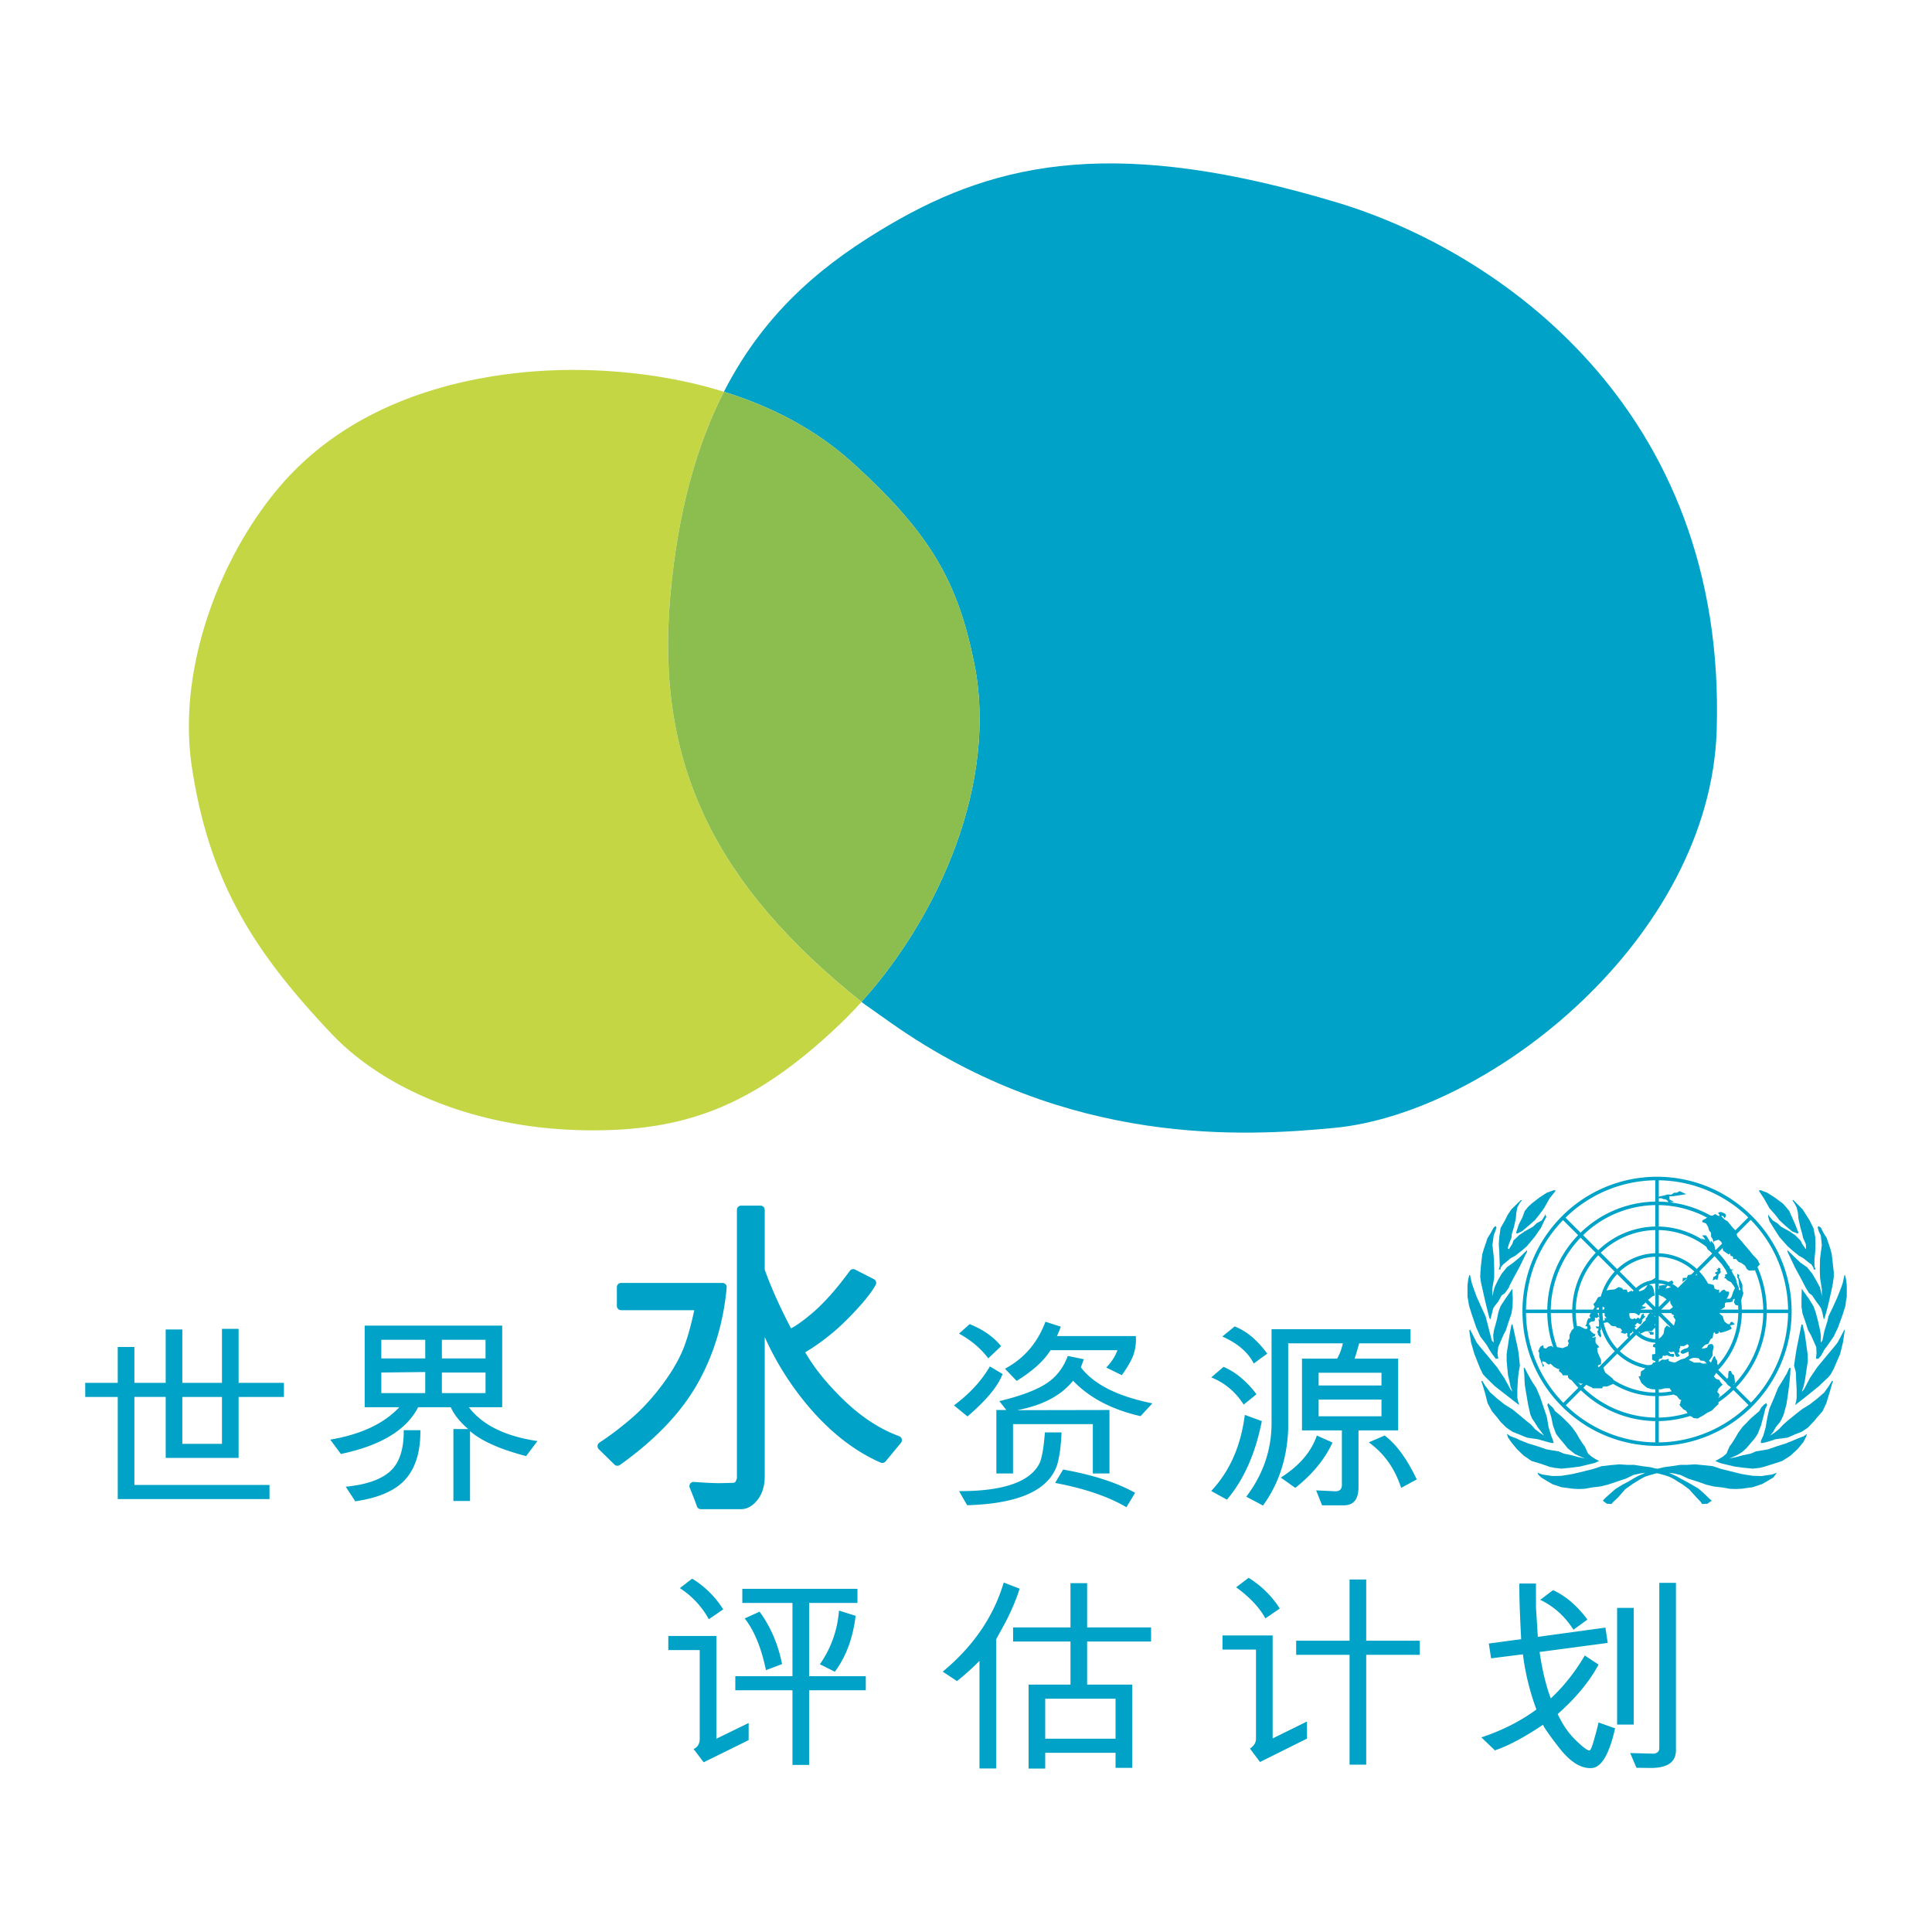
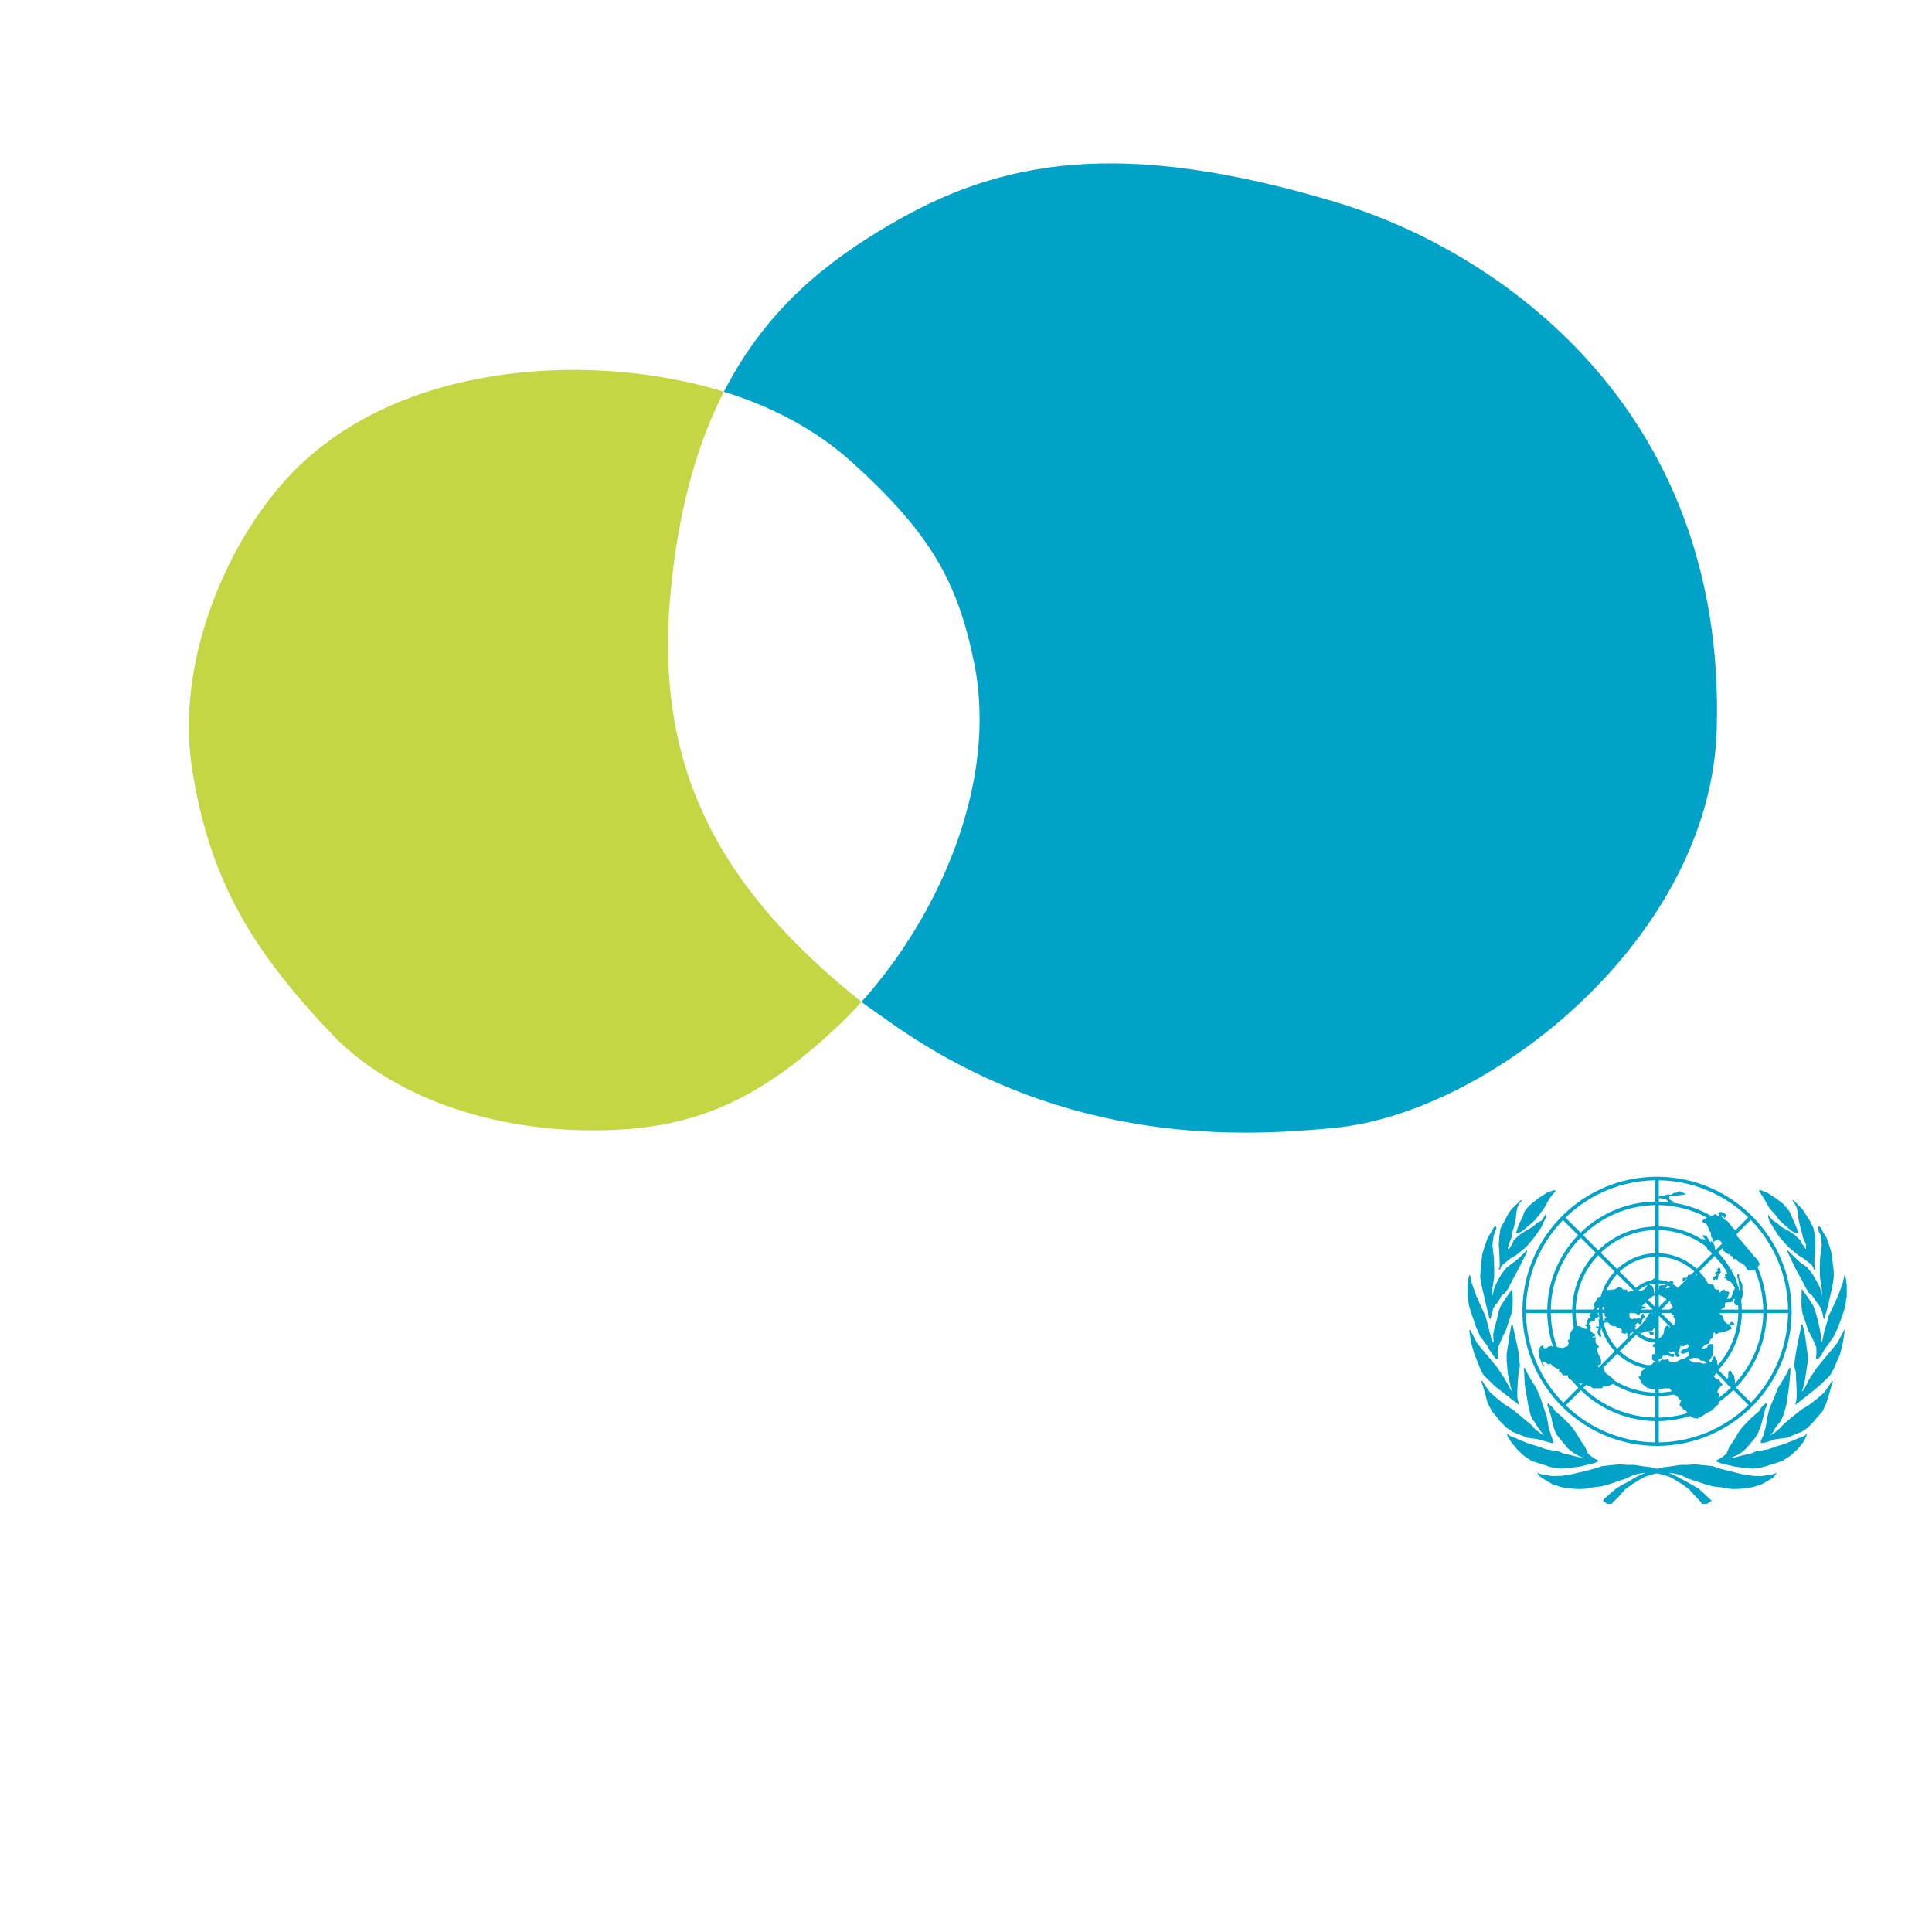
<svg xmlns="http://www.w3.org/2000/svg" width="2500" height="2500" viewBox="0 0 192.756 192.756">
  <path fill-rule="evenodd" clip-rule="evenodd" fill="#fff" fill-opacity="0" d="M0 0h192.756v192.756H0V0z" />
  <path d="M133.396 20.203c-21.674-6.518-33.637-4.245-44.658 2.233-6.027 3.543-12.206 8.221-16.514 16.65 4.425 1.372 8.976 3.577 12.851 7.096 7.813 7.095 10.46 11.859 12.109 19.917 2.443 11.938-3.523 25.321-11.232 33.856.077.061.15.123.228.184.892.633 1.812 1.281 2.763 1.951 17.696 12.441 35.424 11.271 44.155 10.443 15.609-1.482 37.537-18.946 38.178-39.697.995-32.192-21.928-47.836-37.88-52.633z" fill-rule="evenodd" clip-rule="evenodd" fill="#00a3c7" />
  <path d="M66.866 59.566c.759-8.663 2.704-15.284 5.359-20.48a45.354 45.354 0 0 0-4.26-1.095c-4.261-.881-8.131-1.083-10.802-1.083-6.207 0-20.131 1.167-29.051 11.403-6.006 6.892-10.488 18.197-8.968 28.228 1.736 11.453 6.203 18.422 13.89 26.555 5.556 5.879 15.133 9.68 26.078 9.68 9.3 0 16.111-2.383 24.792-10.693.092-.086.181-.18.272-.27a42 42 0 0 0 1.778-1.855c-14.458-11.547-20.563-23.548-19.088-40.39z" fill-rule="evenodd" clip-rule="evenodd" fill="#c5d645" />
-   <path d="M97.186 66.099c-1.649-8.057-4.296-12.822-12.109-19.917-3.875-3.519-8.426-5.724-12.851-7.096-2.656 5.196-4.601 11.817-5.359 20.48-1.475 16.842 4.63 28.843 19.088 40.389 7.707-8.535 13.674-21.918 11.231-33.856z" fill-rule="evenodd" clip-rule="evenodd" fill="#8cbe4f" />
-   <path d="M73.945 120.285a.423.423 0 0 0-.423.424v26.775c0 .002-.008.09-.136.336-.016.033-.066.127-.351.127l-1.057.025c-.528.014-1.45-.025-2.741-.119a.42.42 0 0 0-.422.58c.519 1.279.667 1.695.701 1.822a.425.425 0 0 0 .409.314h4.021c.594 0 1.142-.311 1.627-.918.459-.578.702-1.33.724-2.24v-14.014a29.274 29.274 0 0 0 4.328 6.883c2.212 2.617 4.648 4.516 7.237 5.643a.42.42 0 0 0 .494-.119l1.532-1.85a.432.432 0 0 0 .082-.383.424.424 0 0 0-.263-.285c-1.924-.701-3.797-1.928-5.568-3.646-1.667-1.617-2.932-3.201-3.802-4.719a21.405 21.405 0 0 0 4.157-3.258c1.429-1.432 2.367-2.562 2.869-3.457a.406.406 0 0 0 .036-.328.427.427 0 0 0-.211-.256l-1.867-.955a.422.422 0 0 0-.534.125c-1.325 1.814-2.587 3.234-3.752 4.219-1.072.906-1.722 1.328-2.115 1.516-1.102-2.104-1.985-4.072-2.622-5.85v-5.969a.423.423 0 0 0-.422-.424h-1.931v.001zm-11.977 7.713a.425.425 0 0 0-.424.424v1.873c0 .232.189.422.424.422h7.3c-.299 1.4-.637 2.65-1.02 3.662-.427 1.123-1.122 2.346-2.067 3.633-.951 1.295-1.957 2.414-2.987 3.324a31.122 31.122 0 0 1-3.391 2.598.423.423 0 0 0-.187.311l-.002.041c0 .111.046.221.128.301l1.562 1.533c.146.143.374.16.541.043 3.48-2.473 6.074-5.18 7.708-8.049 1.634-2.869 2.626-6.117 2.949-9.652a.415.415 0 0 0-.108-.322.418.418 0 0 0-.312-.141H61.968v-.001zM105.451 133.301h7.871a4.878 4.878 0 0 1-.168 1.65c-.152.562-.562 1.312-1.23 2.25l-1.555-.762c.514-.529.889-1.105 1.121-1.73h-6.68c-.635 1.039-1.76 2.061-3.375 3.064l-1.17-1.215c1.906-1.018 3.252-2.582 4.039-4.689l1.531.494a9.323 9.323 0 0 1-.384.938zm-9.768-.248l1.061-.945c1.358.549 2.405 1.283 3.135 2.201l-1.277 1.215c-.733-.977-1.706-1.801-2.919-2.471zm5.792 7.642l9.217-.018v6.33h-1.66v-4.922h-7.963v4.922h-1.662v-6.33h.992l-.693-.885c2.072-.502 3.617-1.076 4.633-1.723s1.748-1.576 2.193-2.787l1.604.33-.299.805c1.289 1.701 3.67 2.9 7.137 3.596l-1.182 1.277c-2.871-.656-5.115-1.836-6.732-3.537-1.181 1.481-3.042 2.462-5.585 2.942zm-4.949.625l-1.35-1.105c1.559-1.158 2.753-2.453 3.582-3.887l1.268.754c-.428 1.184-1.594 2.598-3.5 4.238zm7.722 1.592h1.66c-.049 1.279-.188 2.34-.42 3.184-.82 2.572-3.816 3.932-8.996 4.08l-.807-1.406c4.494.012 7.187-.949 8.08-2.885.225-.621.385-1.614.483-2.973zm1.022 5.039l.795-1.336c2.941.523 5.338 1.297 7.186 2.32l-.867 1.438c-1.802-1.059-4.173-1.865-7.114-2.422zM131.559 136.961h6.271v1.266h-6.271v-1.266zm-8.379-4.621l-1.229 1.006c1.527.676 2.57 1.572 3.135 2.691l1.35-.984c-1.004-1.365-2.09-2.27-3.256-2.713zm17.541.277h-13.859v9.363c0 2.68-.842 5.127-2.521 7.344l1.664.885c1.562-2.137 2.402-4.674 2.518-7.611v-8.572h5.451a5.225 5.225 0 0 1-.568 1.527h-3.508v7.16h3.982v5.424c0 .486-.27.699-.809.639l-1.76-.08.59 1.488h2.189c.967 0 1.449-.611 1.449-1.834v-5.637h3.953v-7.16h-4.342c.127-.383.279-.893.455-1.527h5.115v-1.409h.001zm-9.162 7.018h6.271v1.67h-6.271v-1.67zm-7.475.502l1.279-1.035c-.99-1.305-2.086-2.217-3.291-2.732l-1.23 1.055c1.334.522 2.414 1.427 3.242 2.712zm1.809 1.648l-1.699-.623c-.387 3.094-1.504 5.625-3.352 7.594l1.566.865c1.68-1.971 2.842-4.582 3.485-7.836zm12.25 1.436l-1.58.684c1.52 1.084 2.596 2.598 3.232 4.541l1.555-.844c-.973-2.051-2.043-3.51-3.207-4.381zm-10.358 4.199l1.447 1.025c1.713-1.354 2.949-2.861 3.713-4.521l-1.566-.703c-.539 1.613-1.736 3.013-3.594 4.199zM22.145 139.373v4.678h-3.953v-4.678h3.953zm1.661 0h4.521v-1.408h-4.521v-5.385h-1.661v5.385h-3.953v-5.324H16.53v5.324h-3.122v-3.576h-1.662v3.576H8.504v1.408h3.243v10.191h15.141v-1.408H13.409v-8.783h3.122v6.086h7.275v-6.086zM48.441 135.529h-4.354v-1.861h4.354v1.861zm-1.546 14.227v-6.975c1.133.986 2.998 1.818 5.595 2.494l1.133-1.5c-3.215-.475-5.498-1.6-6.848-3.377h3.328v-8.139h-13.72v8.139h3.456c-1.541 1.643-3.839 2.721-6.892 3.234l1.061 1.43c3.976-.832 6.545-2.387 7.71-4.664h3.251c.345.758.929 1.484 1.748 2.18h-1.483v7.178h1.661zm-4.469-14.227h-4.383v-1.861h4.383v1.861zm-4.383 3.461v-2.053l4.383-.049v2.102h-4.383zm6.044-2.052h4.354v2.053h-4.354v-2.053zm-5.154 9.847c-.919.834-2.4 1.348-4.441 1.543l.952 1.457c2.363-.342 4.042-1.086 5.039-2.23.996-1.146 1.481-2.768 1.457-4.863h-1.661c.021 1.894-.427 3.259-1.346 4.093zM67.827 158.447l1.23-.945a9.529 9.529 0 0 1 3.098 3.064l-1.435.986a8.604 8.604 0 0 0-2.893-3.105zm6.234 1.481v-1.408h11.487v1.408h-4.822v7.305h5.654v1.408h-5.654v7.447h-1.661v-7.447h-5.703v-1.408h5.703v-7.305h-5.004zm9.233 6.859l-1.495-.744a10.641 10.641 0 0 0 1.905-5.355l1.661.523c-.264 2.217-.954 4.076-2.071 5.576zm-5.268-.764l-1.604.611c-.466-2.236-1.174-3.957-2.122-5.162l1.483-.674c1.102 1.501 1.849 3.243 2.243 5.225zm-3.334 5.883v1.707l-4.488 2.211-1.007-1.328c.41-.168.615-.518.615-1.045v-8.82h-3.135v-1.408h4.796v10.25l3.219-1.567zM111.299 169.482v3.986h-7.018v-3.986h7.018zm-13.576-3.779v10.74h1.66v-12.879l.99-1.818c.643-1.279 1.092-2.361 1.35-3.246l-1.58-.613c-1.006 3.396-3.035 6.361-6.085 8.893l1.422.943a24.831 24.831 0 0 0 2.243-2.02zm15.238 2.371h-4.498v-4.297h6.379v-1.408h-6.379v-4.416h-1.66v4.416h-5.727v1.408h5.727v4.297h-4.182v8.377h1.66v-1.574h7.018v1.504h1.662v-8.307zM123.33 158.363l1.242-.943a9.642 9.642 0 0 1 3.109 3.064l-1.434.984c-.579-1.072-1.552-2.107-2.917-3.105zm5.988 6.741v-1.408h5.328v-6.109h1.662v6.109h5.34v1.408h-5.34v10.957h-1.662v-10.957h-5.328zm1.077 6.652v1.709l-4.682 2.332-1.006-1.338c.4-.277.602-.602.602-.975v-8.906h-3.34v-1.408h5.002v10.275l3.424-1.689zM163.271 176.371l-.627-1.469 2.375.061c.354-.061.529-.24.529-.537V157.92h1.662v16.701c0 1.18-.84 1.77-2.518 1.77l-1.421-.02zm-2.867-12.457l-6.799.904c.273 1.855.646 3.398 1.121 4.631 1.295-1.211 2.424-2.639 3.389-4.279l1.373.904c-.893 1.674-2.25 3.318-4.074 4.934.465 1.023 1.057 1.887 1.771 2.586s1.178 1.051 1.387 1.051c.113.02.277-.373.494-1.176.193-.67.334-1.209.422-1.617l1.652.582c-.596 2.646-1.398 3.969-2.412 3.969-1.076.039-2.186-.703-3.326-2.23-.812-1.045-1.299-1.742-1.459-2.09-1.881 1.26-3.479 2.109-4.797 2.551l-1.35-1.295c2.064-.684 3.896-1.611 5.494-2.783a24.397 24.397 0 0 1-1.348-5.506l-3.174.402-.229-1.477 3.23-.434c-.137-2.477-.197-4.328-.18-5.555h1.656v2.371l.186 2.953 6.742-.924.231 1.528zm-2.023-2.33l-1.398 1.014c-.844-1.332-1.949-2.328-3.314-2.984l1.277-.965c1.238.556 2.382 1.535 3.435 2.935zm2.959 10.478v-11.645H163v11.645h-1.66z" fill-rule="evenodd" clip-rule="evenodd" fill="#00a3c7" />
-   <path d="M165.498 117.758v2.125a10.91 10.91 0 0 1 7.426 3.078l1.498-1.502a13.036 13.036 0 0 0-8.924-3.701zm0 2.476v2.137a8.436 8.436 0 0 1 5.67 2.352l1.508-1.512a10.559 10.559 0 0 0-7.178-2.977zm0 2.491v2.311a5.788 5.788 0 0 1 3.789 1.572l1.631-1.635a8.073 8.073 0 0 0-5.42-2.248zm0 2.664v2.312c.73.041 1.396.332 1.91.791l1.631-1.635a5.42 5.42 0 0 0-3.541-1.468zm0 2.664v2.354l1.66-1.664a2.784 2.784 0 0 0-1.66-.69zm0 3.207v2.352a2.773 2.773 0 0 0 1.664-.691l-1.664-1.661zm0 2.705v2.312a5.44 5.44 0 0 0 3.551-1.477l-1.637-1.633a3.122 3.122 0 0 1-1.914.798zm0 2.664v2.312a8.08 8.08 0 0 0 5.436-2.262l-1.635-1.631a5.775 5.775 0 0 1-3.801 1.581zm0 2.664v2.139a10.576 10.576 0 0 0 7.197-2.996l-1.512-1.508a8.435 8.435 0 0 1-5.685 2.365zm0 2.49v2.123a13.021 13.021 0 0 0 8.949-3.725l-1.502-1.498a10.923 10.923 0 0 1-7.447 3.1zm-.353 2.123v-2.123a10.91 10.91 0 0 1-7.426-3.08l-1.498 1.502a13.024 13.024 0 0 0 8.924 3.701zm0-2.474v-2.139a8.429 8.429 0 0 1-5.668-2.35l-1.51 1.512a10.575 10.575 0 0 0 7.178 2.977zm0-2.491v-2.312a5.776 5.776 0 0 1-3.789-1.57l-1.631 1.635a8.077 8.077 0 0 0 5.42 2.247zm0-2.664v-2.312a3.12 3.12 0 0 1-1.908-.793l-1.633 1.637a5.43 5.43 0 0 0 3.541 1.468zm0-2.666v-2.354l-1.66 1.664a2.76 2.76 0 0 0 1.66.69zm0-3.199v-2.359a2.778 2.778 0 0 0-1.666.695l1.666 1.664zm0-2.711v-2.312a5.419 5.419 0 0 0-3.553 1.48l1.637 1.631a3.113 3.113 0 0 1 1.916-.799zm0-2.666v-2.311a8.086 8.086 0 0 0-5.438 2.264l1.635 1.631a5.787 5.787 0 0 1 3.803-1.584zm0-2.664v-2.137a10.56 10.56 0 0 0-7.199 2.998l1.512 1.508a8.431 8.431 0 0 1 5.687-2.369zm0-2.488v-2.125a13.03 13.03 0 0 0-8.951 3.729l1.502 1.498a10.911 10.911 0 0 1 7.449-3.102zm9.527 1.824l-1.498 1.502a10.915 10.915 0 0 1 3.098 7.447h2.125a13.04 13.04 0 0 0-3.725-8.949zm-1.748 1.752l-1.508 1.512a8.438 8.438 0 0 1 2.367 5.686h2.137a10.558 10.558 0 0 0-2.996-7.198zm-1.756 1.762l-1.631 1.635a5.79 5.79 0 0 1 1.582 3.801h2.311a8.081 8.081 0 0 0-2.262-5.436zm-1.881 1.884l-1.631 1.635c.461.516.756 1.184.797 1.916h2.312a5.412 5.412 0 0 0-1.478-3.551zm-1.881 1.885l-1.66 1.666h2.354a2.766 2.766 0 0 0-.694-1.666zm-11.433 10.967l1.498-1.502a10.9 10.9 0 0 1-3.1-7.447h-2.123a13.023 13.023 0 0 0 3.725 8.949zm1.746-1.75l1.508-1.514a8.423 8.423 0 0 1-2.365-5.686h-2.139a10.573 10.573 0 0 0 2.996 7.2zm1.758-1.762l1.629-1.635a5.791 5.791 0 0 1-1.582-3.803h-2.311a8.084 8.084 0 0 0 2.264 5.438zm1.878-1.884l1.631-1.637a3.127 3.127 0 0 1-.797-1.916h-2.312a5.437 5.437 0 0 0 1.478 3.553zm1.881-1.887l1.662-1.666h-2.355c.039.637.295 1.217.693 1.666zm2.508-1.666l1.666 1.662c.396-.449.65-1.027.689-1.662h-2.355zm1.916 1.912l1.637 1.631a5.426 5.426 0 0 0 1.469-3.543h-2.312a3.135 3.135 0 0 1-.794 1.912zm1.887 1.881l1.635 1.629a8.083 8.083 0 0 0 2.248-5.422h-2.311a5.798 5.798 0 0 1-1.572 3.793zm1.885 1.879l1.512 1.508a10.558 10.558 0 0 0 2.977-7.18h-2.137a8.447 8.447 0 0 1-2.352 5.672zm1.761 1.756l1.502 1.498a13.043 13.043 0 0 0 3.701-8.926h-2.125a10.91 10.91 0 0 1-3.078 7.428zm-8.3-7.78l-1.662-1.658a2.77 2.77 0 0 0-.688 1.658h2.35zm-1.913-1.908l-1.637-1.631a5.428 5.428 0 0 0-1.467 3.539h2.312a3.132 3.132 0 0 1 .792-1.908zm-1.886-1.879l-1.635-1.631a8.08 8.08 0 0 0-2.246 5.418h2.311a5.781 5.781 0 0 1 1.57-3.787zm-1.885-1.881l-1.512-1.506a10.562 10.562 0 0 0-2.975 7.174h2.139a8.433 8.433 0 0 1 2.348-5.668zm-1.762-1.756l-1.502-1.498a13.025 13.025 0 0 0-3.697 8.922h2.123a10.92 10.92 0 0 1 3.076-7.424zm7.875-5.828a13.38 13.38 0 0 1 9.486 3.941 13.385 13.385 0 0 1 0 18.974 13.385 13.385 0 0 1-9.486 3.939 13.388 13.388 0 0 1-9.488-3.939 13.39 13.39 0 0 1-3.939-9.488c0-3.697 1.508-7.055 3.939-9.486a13.383 13.383 0 0 1 9.488-3.941z" fill="#00a3c7" />
+   <path d="M165.498 117.758v2.125a10.91 10.91 0 0 1 7.426 3.078l1.498-1.502a13.036 13.036 0 0 0-8.924-3.701zm0 2.476v2.137a8.436 8.436 0 0 1 5.67 2.352l1.508-1.512a10.559 10.559 0 0 0-7.178-2.977zm0 2.491v2.311a5.788 5.788 0 0 1 3.789 1.572l1.631-1.635a8.073 8.073 0 0 0-5.42-2.248zm0 2.664v2.312c.73.041 1.396.332 1.91.791l1.631-1.635a5.42 5.42 0 0 0-3.541-1.468zm0 2.664v2.354l1.66-1.664a2.784 2.784 0 0 0-1.66-.69zm0 3.207v2.352a2.773 2.773 0 0 0 1.664-.691l-1.664-1.661zm0 2.705v2.312a5.44 5.44 0 0 0 3.551-1.477l-1.637-1.633a3.122 3.122 0 0 1-1.914.798zm0 2.664v2.312a8.08 8.08 0 0 0 5.436-2.262l-1.635-1.631a5.775 5.775 0 0 1-3.801 1.581zm0 2.664v2.139a10.576 10.576 0 0 0 7.197-2.996l-1.512-1.508a8.435 8.435 0 0 1-5.685 2.365zm0 2.49v2.123a13.021 13.021 0 0 0 8.949-3.725l-1.502-1.498a10.923 10.923 0 0 1-7.447 3.1zm-.353 2.123v-2.123a10.91 10.91 0 0 1-7.426-3.08l-1.498 1.502a13.024 13.024 0 0 0 8.924 3.701zm0-2.474v-2.139a8.429 8.429 0 0 1-5.668-2.35l-1.51 1.512a10.575 10.575 0 0 0 7.178 2.977m0-2.491v-2.312a5.776 5.776 0 0 1-3.789-1.57l-1.631 1.635a8.077 8.077 0 0 0 5.42 2.247zm0-2.664v-2.312a3.12 3.12 0 0 1-1.908-.793l-1.633 1.637a5.43 5.43 0 0 0 3.541 1.468zm0-2.666v-2.354l-1.66 1.664a2.76 2.76 0 0 0 1.66.69zm0-3.199v-2.359a2.778 2.778 0 0 0-1.666.695l1.666 1.664zm0-2.711v-2.312a5.419 5.419 0 0 0-3.553 1.48l1.637 1.631a3.113 3.113 0 0 1 1.916-.799zm0-2.666v-2.311a8.086 8.086 0 0 0-5.438 2.264l1.635 1.631a5.787 5.787 0 0 1 3.803-1.584zm0-2.664v-2.137a10.56 10.56 0 0 0-7.199 2.998l1.512 1.508a8.431 8.431 0 0 1 5.687-2.369zm0-2.488v-2.125a13.03 13.03 0 0 0-8.951 3.729l1.502 1.498a10.911 10.911 0 0 1 7.449-3.102zm9.527 1.824l-1.498 1.502a10.915 10.915 0 0 1 3.098 7.447h2.125a13.04 13.04 0 0 0-3.725-8.949zm-1.748 1.752l-1.508 1.512a8.438 8.438 0 0 1 2.367 5.686h2.137a10.558 10.558 0 0 0-2.996-7.198zm-1.756 1.762l-1.631 1.635a5.79 5.79 0 0 1 1.582 3.801h2.311a8.081 8.081 0 0 0-2.262-5.436zm-1.881 1.884l-1.631 1.635c.461.516.756 1.184.797 1.916h2.312a5.412 5.412 0 0 0-1.478-3.551zm-1.881 1.885l-1.66 1.666h2.354a2.766 2.766 0 0 0-.694-1.666zm-11.433 10.967l1.498-1.502a10.9 10.9 0 0 1-3.1-7.447h-2.123a13.023 13.023 0 0 0 3.725 8.949zm1.746-1.75l1.508-1.514a8.423 8.423 0 0 1-2.365-5.686h-2.139a10.573 10.573 0 0 0 2.996 7.2zm1.758-1.762l1.629-1.635a5.791 5.791 0 0 1-1.582-3.803h-2.311a8.084 8.084 0 0 0 2.264 5.438zm1.878-1.884l1.631-1.637a3.127 3.127 0 0 1-.797-1.916h-2.312a5.437 5.437 0 0 0 1.478 3.553zm1.881-1.887l1.662-1.666h-2.355c.039.637.295 1.217.693 1.666zm2.508-1.666l1.666 1.662c.396-.449.65-1.027.689-1.662h-2.355zm1.916 1.912l1.637 1.631a5.426 5.426 0 0 0 1.469-3.543h-2.312a3.135 3.135 0 0 1-.794 1.912zm1.887 1.881l1.635 1.629a8.083 8.083 0 0 0 2.248-5.422h-2.311a5.798 5.798 0 0 1-1.572 3.793zm1.885 1.879l1.512 1.508a10.558 10.558 0 0 0 2.977-7.18h-2.137a8.447 8.447 0 0 1-2.352 5.672zm1.761 1.756l1.502 1.498a13.043 13.043 0 0 0 3.701-8.926h-2.125a10.91 10.91 0 0 1-3.078 7.428zm-8.3-7.78l-1.662-1.658a2.77 2.77 0 0 0-.688 1.658h2.35zm-1.913-1.908l-1.637-1.631a5.428 5.428 0 0 0-1.467 3.539h2.312a3.132 3.132 0 0 1 .792-1.908zm-1.886-1.879l-1.635-1.631a8.08 8.08 0 0 0-2.246 5.418h2.311a5.781 5.781 0 0 1 1.57-3.787zm-1.885-1.881l-1.512-1.506a10.562 10.562 0 0 0-2.975 7.174h2.139a8.433 8.433 0 0 1 2.348-5.668zm-1.762-1.756l-1.502-1.498a13.025 13.025 0 0 0-3.697 8.922h2.123a10.92 10.92 0 0 1 3.076-7.424zm7.875-5.828a13.38 13.38 0 0 1 9.486 3.941 13.385 13.385 0 0 1 0 18.974 13.385 13.385 0 0 1-9.486 3.939 13.388 13.388 0 0 1-9.488-3.939 13.39 13.39 0 0 1-3.939-9.488c0-3.697 1.508-7.055 3.939-9.486a13.383 13.383 0 0 1 9.488-3.941z" fill="#00a3c7" />
  <path d="M155.219 118.789l-.178-.049-.711.254-.736.48-.787.609-.33.305-.354.432-.229.635-.355.686-.279.838.076.102.508-.229.633-.533.66-.584.432-.533.482-.66.559-.99.609-.763zm9.39 14.365h.355l.025-.229-.203-.051h-.355l.178.152v.128zm.102-2.258l.279.355.381.33-.279.607.203.229-.279.127-.203.254-.381.025h-.254l-.559.254-.127-.355.127-.203.203-.178v-.152l.178-.33.229-.076-.051-.201.178-.229.076-.178.279-.279zm-5.229.686l.051.404v.33l-.076.051-.254-.051.102.229.178-.025-.025.203-.102.102.102.355.203.254.102-.152-.127-.533.102-.051v-.457l.025-.432-.281-.227zm13.223 5.201h-.229l-.051.33v.305l-.178.254.025.381.203.203.33-.025.305-.178-.025-.279-.076-.559-.203-.152-.101-.28zm-14.543-4.187l-.559-.279h-.381l-.406.406-.227.457v.381l-.178.203.102.229-.102.305-.508.203-.279-.051-.279-.051-.33.051-.152-.102-.025-.076-.355.076-.254.203-.203-.051-.076-.305-.279.178-.203.432.102.152v.406l.076.203.076.178.025.127.102.229.102.303.102-.178-.178-.203v-.201l.279.051.305.252h.127l.102-.074.355.328.381.203h.152l-.051.203.254.203.102.127.025.102h.533v.203l.178.203.709.254.381.178.355-.051.33.229.406.178.102.102h.939l.102-.178h.381l.432-.178.176-.076.027-.457-.078-.102-.379-.305-.355-.279-.102-.279-.102-.229-.102-.025-.305.076-.102-.178v-.076l.305-.125v-.432l-.178-.381-.178-.432-.025-.355.203-.102-.102-.127-.254-.279-.025-.229.025-.381-.279.076-.076-.076.254-.051.076-.229-.152-.025-.229-.178-.178-.203.102-.178-.076-.279-.102-.102.025-.152.178-.127.33-.051.051-.1v-.279l.127.076.279-.152-.254-.635.025-.203.432-.127h.254l.102.102-.102.229.102.254v.305l.203.229h-.203l.025.203-.178.074-.076.127v.152l.178-.076.33-.076.229.178.127.152.201.076h.256l.15.152.33.051.178.229-.152.178.178.076.254.076.178-.102.051.051v.305l.152.152.102-.152v-.254l.254-.152.076-.33.33-.279-.178-.076.279-.279.152.102.178.076.127-.254v-.203l.33-.328-.153-.104-.025-.203-.178.102-.076.203-.102.229-.203-.127-.203.152-.152-.102-.076.076-.203.025-.102-.102-.178.076-.178.025.178-.102v-.355l.178-.279.533.178.305.203.152-.279.025-.355.381-.076.152-.152-.432-.076.355-.33.102-.305h.178l.457-.355.203-.076-.102-.584-.152-.381-.279-.102.127-.178.279-.178.229-.203h.229l-.279-.125-.355.227-.279.229-.254.457-.203.229-.254.127-.305.102h-.609l-.102-.102-.381.178-.102-.279h-.381l-.076-.152-.355-.102-.381.229-.531.051-.355.076-.229.025-.127.178.254.229-.305.127-.381.102-.254.457-.203.229.127.279-.127.229-.178.254-.229.406.127.229-.229.025-.127.277-.051.279-.127.229h.178l.051.229-.228.047zm12.537 2.92l-.279.355-.457-.102-.305-.025-.176-.229-.432-.051-.305.051-.33.127.609.303h.582l.279.104.432-.027.381-.076.254-.557.102-.102.076.102.051.178.152.203v.279l.127.328-.203.559-.254.381.127.178.203.127.203.051.102.203.229.279-.178.152-.254.279-.102.279.203.229v.229l-.127.203.051.559-.229.203-.457.455-.432.203-.381.254-.584.33-.43-.051-.102-.102-.33-.152-.127-.203-.178-.279-.254-.127-.305-.328-.102-.178.076-.025.051-.279.076-.102-.203-.102-.254-.33-.254-.102-.229-.305-.229-.355h-.482l-.355.102h-.912l-.508-.152-.254-.203-.305-.279-.254-.559-.025-.102h.178l.025-.203.025-.279.279-.178.254-.254.178-.178.355-.076.203-.227.432.023.404-.303.33.025.33-.102v.203l.229.102.406.074.508-.277.305-.102.254.025.051-.178-.025.076.279-.178v-.127l-.025-.33-.229.102-.33.127-.178-.076-.076-.102.127-.178.279-.152.279-.076.076-.051.178-.355-.178-.025-.381.229h-.406l.025.152-.102.127v.33l-.152.102.178.203v.102l-.254.076-.127-.102-.178-.432-.305.051-.279-.076.229.254h.355l.025.203-.102.102-.457-.102-.178-.076-.203.076-.178-.051-.102.279-.279.076-.176.178h-.355l-.178-.127v-.508l.33-.051.203-.127-.127-.152v-.635l-.102.279-.229-.076.051-.254.229-.051v-.254l.229-.203.201-.127.127-.102.229-.305.051-.279.051-.279.229-.279.279.178h.254l.178-.178.102-.355.051-.203-.229-.328.102-.127-.203-.076-.127-.203.051-.102-.229-.127.051-.051.33-.254-.254-.381-.025-.254-.457-.203-.254-.203-.178-.051-.203-.127h-.252l-.102-.152.051-.279.303-.178v-.305l.305-.051.33-.025.254-.279.381-.178.178.254-.355.203-.254.025-.203.33.279-.051.254-.102.229-.051.178.279.457-.051v-.178l.203-.178.279-.127.279-.178.152-.102.254-.254-.152-.127-.381.203-.355.254.051-.404h.381l.127-.279.355-.051h.305l.152.102.178-.178.201-.102.102.229.279.176.152.457.203.203.33.076.305.076.102.381.254.102.178-.025.025.355.254-.254.229-.102.229.203h.229l.051.152-.102.305-.152.254h.33l.152-.178.178-.533.178-.381-.406-.559-.355-.178-.152-.178-.178-.074.127-.154-.051-.15.254-.102-.178-.381-.381-.559-.609-.686-.457-.508-.381-.33-.102-.279-.203-.482-.33-.33.432.178-.102-.203-.229-.252h.406l.229.354.229.381.025-.203.102.102.152.178.102.178.076.432.33.406.152.178-.076.279.482.152v.178l.152.051-.025.33.203.178.203-.127-.025.355h.482l-.254.102v.33l.279.201.178.355.051.381v.152l.227.305-.1.381.254-.203-.104-.254-.051-.381-.049-.406-.102-.152v-.379l.201.127-.051.227.154.279.203.457v.559l.1.279-.229.736-.178.508-.379-.051-.152-.254.076-.381-.178.076-.025.203-.279.076-.406.025-.102.102v.33l-.178.152-.279.152-.127.254.127.178.254.203.076.303.102.229.279.229.203.051.102-.178.051-.076.178.025.203.229-.203.051-.279.051.152.229v.127l-.482.203-.305.102-.33.076-.178-.178.051.178-.178.102h-.203l-.051-.178-.127.127-.076.457-.203.127-.152.305-.076.152-.305.102-.254.178-.354-.051.125.254h.305l.355-.102.127-.279.229-.076.203.025.102.254-.102.482v.381l-.175.282zm.94-8.985l-.229-.051v.127l-.178.051.178.152-.33.178.203.203-.203.15-.127.051-.076.355.305-.127.152.102.102-.33v-.176l.076-.102.178-.178-.051-.178v-.227zm-.508-5.406l-.254.152-.355.025-.305.254-.33.178-.076.178.406.152.203.355.102.355.178.203.025.43.152.203.076.33.102-.127.406-.127.229.178.229.355-.051.305.051.254.254.178.305.203.127-.102.051.229.229.076.051.254h.279l.229.279.277.102.381.279.178.33.203.152h.559l.533-.609-.203-.432-.229-.254-.229-.229-.406-.508-.736-.838-.43-.482-.178-.633-.279-.279-.533-.66-.279-.152-.355-.355.178-.025.178.254.127-.254-.051-.178-.178-.102-.254-.102-.203.025-.102.102.127.127v.152l-.178-.051-.231-.15zm-3.553-2.285l-.279.154h-.254l-.305.201-.355-.025-.457.127-.381.076-.252.178h.455l.279.102h.152l.203.152.076.178.559-.076-.355-.178-.102-.076v-.305h.355l1.32-.203-.659-.305zm9.695 28.096l-.127.178-.203.279-.533.33-.635.355-.939.305-1.117.152-.607.025-.559-.025-.686-.127-.889-.102-.736-.178-.863-.305-.963-.305-.736-.355-.635-.152-.523-.072.244.123.457.203.457.254.533.279.584.33.686.406.506.455.508.482.279.254-.432.305-.533.025-.102-.178-.48-.508-.711-.785-.686-.508-.432-.254-.305-.203-.533-.279-.457-.152-.66-.178-.123-.016-.129.016-.635.178-.457.152-.508.279-.33.203-.406.254-.711.508-.686.785-.533.508-.15.178-.457-.025-.406-.305.229-.254.533-.482.531-.455.66-.406.635-.33.457-.279.457-.254.482-.203.244-.123-.523.072-.66.152-.736.355-.914.305-.912.305-.736.178-.863.102-.686.127-.584.025-.559-.025-1.166-.152-.914-.305-.609-.355-.533-.33-.279-.279-.076-.178.482.178.533.076.482.076.914-.025 1.09-.178 1.168-.279.914-.229.838-.279.914-.102.836-.076.787.051h.686l.787.127.812.102.533.127.178.025.176-.025.508-.127.787-.102.838-.127h.66l.812-.051.76.076.99.102.838.279.914.229 1.141.279 1.092.178.914.025.457-.076.559-.076.481-.178zm-.964-6.752l-.178.355-.203.812-.229.863-.33.838-.279.432-.406.482-.457.533-.33.303-.406.279-.48.229-.482.203.736-.152.633-.178.762-.152.533-.229.635-.102.584-.102.863-.305.887-.277.812-.33.406-.178.559-.203.355-.254-.127.355-.254.482-.559.684-.711.66-.836.533-.939.305-.889.279-.406.102-.711.076-1.014-.102-.762-.102-.66-.152-.812-.203-.482-.203.33-.178.432-.254.355-.305.305-.709.279-.381.33-.533.229-.406.457-.635.43-.432.355-.381.381-.33.508-.432.178-.33.279-.303.254-.178.075.206zm6.572-2.385l-.102.279-.229.812-.33 1.092-.379.811-.533.609-.381.457-.533.559-.635.432-.66.254-.762.33-.557.076-.609.076-.381.127-.584.178-.355.076h-.178l.025-.254.229-.482.229-.812.178-1.041.203-.838.508-1.191.355-.889.381-.609.482-.812.252-.559h.127l-.025.559-.102 1.092-.102.787-.178 1.193-.277 1.014-.178.406-.178.33-.432.533-.305.533-.279.305.482-.305.432-.355.406-.432.457-.406.658-.533.736-.584.812-.506.812-.635.635-.559.48-.686.279-.457.106.025zm1.168-5.051l-.178 1.193-.279 1.143-.635 1.471-.303.559-.256.305-.938.889-1.447 1.168-.914.709.102-.379.051-.355V138.613l-.051-.914-.025-.762-.178-.686.102-.76.076-.482.076-.457.482-2.412h.102l.229.939.279 2.006.025.686-.203 1.369-.102.66-.127.533-.178.533.229-.254.584-1.117.736-1.092.838-1.014.912-1.092.279-.355.355-.66.33-.635.027.101zm-4.289-4.162l.711.99.457.736.203.559.229.838.229 1.014.076.482v.736l.152-.178.203-.965.303-.99.104-.48.455-.939.457-1.016.355-.914.152-.432.178-.811h.051l.102.404.076.609v1.143l-.076.406-.051.482-.279.889-.457 1.268-.432.914-.582.838-.355.482-.152.279-.203.355-.254.279h-.229l.051-.559-.025-.609-.533-1.193-.279-.482-.305-.939-.254-.734-.102-.66v-.812l.024-.99zm1.65-6.268l.254.152.254.508.33.531.354 1.041.152.584.127 1.117.076.635v.506l-.076.559-.102.559-.279 1.244-.178.736-.279 1.016-.074.125-.051-.176-.102-.508-.127-.406-.178-.279-.305-.406-.406-.609-.305-.229-.33-.533-.102-.203-.33-.635-.635-1.166-.762-1.6v-.152l.838.812.457.432.66.457.533.66.305.531.229.406.203.381.102.355.102.559v-.686l-.178-1.168-.025-.811.025-1.092.178-1.346-.102-.963-.203-.406-.102-.355.052-.177zm-2.488-2.589l.914.914.355.559.355.559.381.762.178.887.025.711-.025.762-.076.736v.686l.102.355h-.178l-.025-.178-.203-.33-.254-.178-.533-.432-.457-.254-.279-.229-.406-.33-.457-.406-.811-.914-.584-.912-.406-.66-.127-.432.025-.178v-.102l.076.203.355.432.457.279.381.355.836.457.559.379.533.533.178.355.355.508.025-.076-.025-.432-.279-.635-.076-.355-.203-.734-.178-.812-.051-.584-.127-.533-.229-.432-.203-.279.102-.025zm-3.451-.94l.178-.049.66.254.762.48.811.609.279.305.355.432.279.635.305.686.33.838-.076.102-.559-.229-.635-.533-.633-.584-.406-.533-.584-.66-.559-.99-.507-.763zm-21.09 21.395l.127.355.254.812.178.863.305.838.33.432.406.482.432.533.381.303.354.279.508.229.457.203-.686-.152-.66-.178-.734-.152-.533-.229-.635-.102-.584-.102-.889-.305-.914-.277-.836-.33-.355-.178-.559-.203-.381-.254.102.355.33.482.559.684.686.66.785.533 1.016.305.787.279.508.102.686.076 1.014-.102.787-.102.635-.152.838-.203.457-.203-.33-.178-.406-.254-.355-.305-.33-.709-.279-.381-.33-.533-.229-.406-.457-.635-.404-.432-.381-.381-.355-.33-.533-.432-.203-.33-.33-.303-.152-.178-.082.206zm-6.598-2.385l.102.279.252.812.279 1.092.432.811.508.609.355.457.559.559.635.432.635.254.812.33.506.076.559.076.432.127.635.178.355.076h.178l-.076-.254-.178-.482-.254-.812-.178-1.041-.279-.838-.406-1.191-.381-.889-.406-.609-.455-.812-.279-.559h-.102l.051.559.051 1.092.127.787.203 1.193.229 1.014.176.406.229.33.33.533.406.533.229.305-.457-.305-.457-.355-.381-.432-.506-.406-.635-.533-.711-.584-.812-.506-.787-.635-.635-.559-.506-.686-.279-.457-.105.025zm-1.193-5.051l.178 1.193.33 1.143.584 1.471.279.559.279.305.912.889 1.498 1.168.914.709-.102-.379-.076-.355V138.613l.051-.914.076-.762.127-.686-.076-.76-.051-.482-.076-.457-.533-2.412h-.102l-.178.939-.305 2.006v.686l.127 1.369.152.66.102.533.203.533-.203-.254-.609-1.117-.736-1.092-.838-1.014-.912-1.092-.279-.355-.33-.66-.33-.635-.076.101zm4.289-4.162l-.686.99-.482.736-.203.559-.178.838-.279 1.014-.076.482.051.736-.178-.178-.254-.965-.252-.99-.129-.48-.43-.939-.457-1.016-.33-.914-.152-.432-.178-.811h-.076l-.102.404-.076.609v1.143l.076.406.076.482.279.889.432 1.268.406.914.633.838.279.482.178.279.254.355.203.279h.254l-.076-.559.076-.609.508-1.193.254-.482.305-.939.254-.734.102-.66.025-.812-.051-.99zm-1.65-6.268l-.203.152-.279.508-.33.531-.354 1.041-.178.584-.127 1.117-.051.635-.025.506.076.559.127.559.279 1.244.178.736.252 1.016.102.125.051-.176.127-.508.102-.406.178-.279.33-.406.33-.609.33-.229.381-.533.076-.203.33-.635.635-1.166.787-1.6v-.152l-.838.812-.533.432-.635.457-.533.66-.305.531-.203.406-.178.381-.102.355-.127.559-.025-.686.203-1.168v-.811l-.025-1.092-.152-1.346.127-.963.152-.406.127-.355-.077-.177zm2.513-2.589l-.939.914-.381.559-.279.559-.432.762-.127.887-.051.711.051.762.025.736.025.686-.102.355h.178v-.178l.254-.33.229-.178.508-.432.482-.254.279-.229.432-.33.457-.406.76-.914.635-.912.305-.66.229-.432-.076-.178v-.102l-.102.203-.279.432-.508.279-.381.355-.811.457-.559.379-.559.533-.127.355-.33.508-.127-.076.127-.432.254-.635.025-.355.229-.734.178-.812.051-.584.102-.533.229-.432.229-.279-.103-.025z" fill-rule="evenodd" clip-rule="evenodd" fill="#00a3c7" />
</svg>